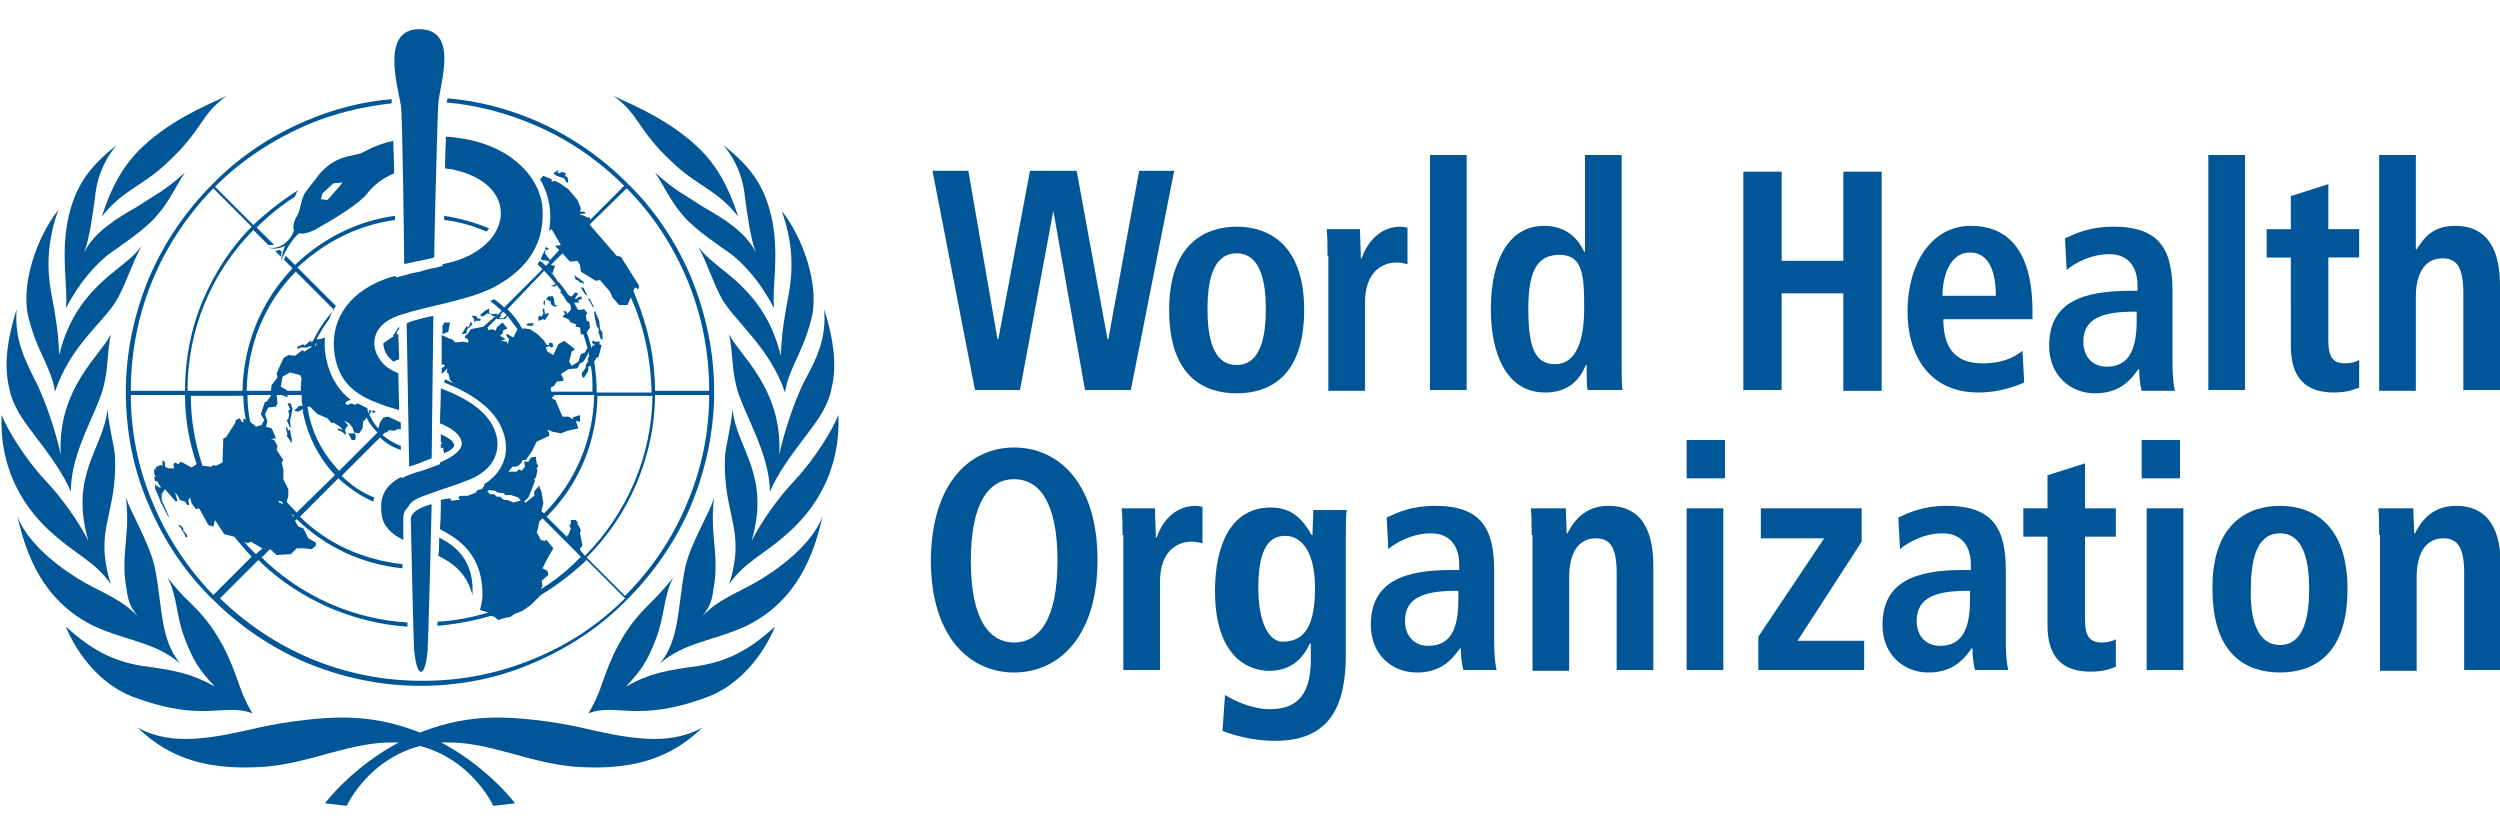
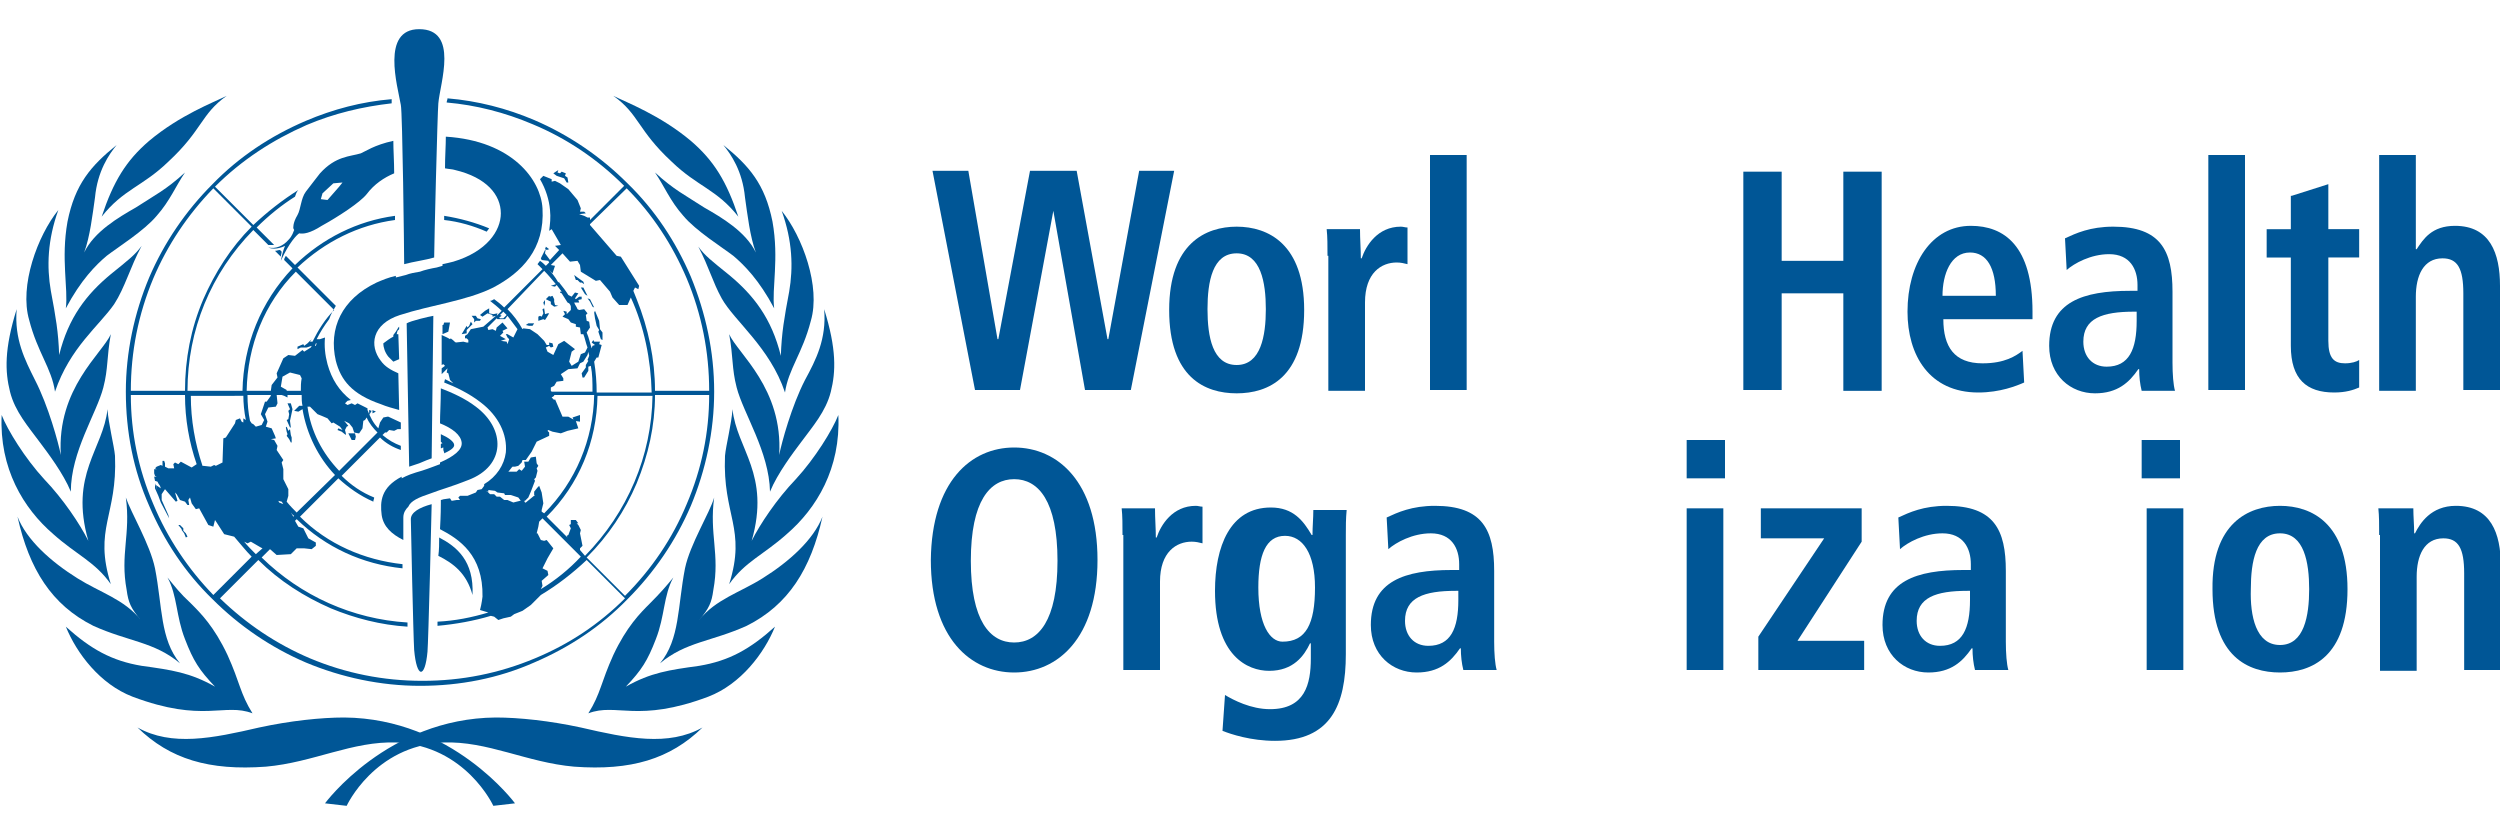
<svg xmlns="http://www.w3.org/2000/svg" version="1.1" id="Layer_1" x="0px" y="0px" viewBox="0 0 300 100" style="enable-background:new 0 0 300 100;" xml:space="preserve">
  <style type="text/css">
	.st0{fill:#005696;}
</style>
  <g>
    <path class="st0" d="M126.4,25.3L126.4,25.3l-4,21.5H117l-5.1-26.3h4.3l3.5,20.2h0.1l3.8-20.2h5.6l3.7,20.2h0.1l3.7-20.2h4.2   l-5.2,26.3h-5.5L126.4,25.3z" />
    <path class="st0" d="M148.4,27.2c3.8,0,8.1,2.1,8.1,10c0,8.1-4.3,10-8.1,10c-3.8,0-8.1-1.9-8.1-10   C140.3,29.2,144.7,27.2,148.4,27.2z M148.4,43.8c2.9,0,3.5-3.5,3.5-6.7c0-3.2-0.6-6.7-3.5-6.7c-2.9,0-3.5,3.4-3.5,6.7   C144.9,40.4,145.5,43.8,148.4,43.8z" />
    <path class="st0" d="M159.3,30.7c0-1.2,0-2.3-0.1-3.2h4c0,1.2,0.1,2.4,0.1,3.5h0.1c0.5-1.5,1.9-3.8,4.7-3.8c0.3,0,0.5,0.1,0.8,0.1   v4.4c-0.4-0.1-0.8-0.2-1.3-0.2c-1.8,0-3.8,1.2-3.8,4.8v10.6h-4.4V30.7z" />
    <path class="st0" d="M171.6,18.6h4.4v28.2h-4.4V18.6z" />
-     <path class="st0" d="M194.6,18.6v24.9c0,1.4,0,2.6,0.1,3.3h-4.2c-0.1-0.6-0.1-1.7-0.1-3h-0.1c-0.7,1.7-2,3.3-4.9,3.3   c-4.6,0-6.5-4.6-6.5-10c0-6.3,2.4-10,6.4-10c2.7,0,4.1,1.6,4.8,3.1h0.1V18.6H194.6z M186.6,43.7c2.6,0,3.5-3,3.5-6.6   c0-3.8,0-6.8-3.4-6.5c-2.5,0.2-3.3,2.5-3.3,6.4C183.4,41.5,184.1,43.7,186.6,43.7z" />
    <path class="st0" d="M209.2,20.6h4.6v10.7h7.4V20.6h4.6v26.3h-4.6V35.2h-7.4v11.6h-4.6V20.6z" />
    <path class="st0" d="M242.9,45.9c-0.9,0.4-2.9,1.2-5.5,1.2c-5.9,0-8.5-4.5-8.5-9.7c0-5.8,2.9-10.3,7.6-10.3c4,0,7.4,2.4,7.4,10.3   v0.9h-10.7c0,3.3,1.3,5.3,4.7,5.3c2.7,0,4-0.9,4.8-1.5L242.9,45.9z M239.5,35.5c0-3.4-1.1-5.2-3.1-5.2c-2.3,0-3.3,2.6-3.3,5.2   H239.5z" />
    <path class="st0" d="M247.8,28.6c1.3-0.6,3-1.4,5.8-1.4c5.7,0,7.1,2.9,7.1,7.8v8.5c0,1.4,0.1,2.7,0.3,3.4h-4   c-0.2-0.8-0.3-1.7-0.3-2.6h-0.1c-1.1,1.6-2.5,2.9-5.2,2.9c-2.9,0-5.5-2.1-5.5-5.7c0-5.3,4.1-6.6,9.7-6.6h0.9v-0.7   c0-1.9-0.9-3.7-3.4-3.7c-2.2,0-4.2,1.1-5.1,1.9L247.8,28.6z M256.5,37.4h-0.4c-3.8,0-6.1,0.8-6.1,3.6c0,1.8,1.1,3,2.8,3   c2.7,0,3.6-2.1,3.6-5.5V37.4z" />
    <path class="st0" d="M265,18.6h4.4v28.2H265V18.6z" />
    <path class="st0" d="M275,23.5l4.4-1.4v5.4h3.7v3.4h-3.7v10c0,2.1,0.7,2.7,2,2.7c0.8,0,1.4-0.2,1.7-0.4v3.3c-0.7,0.3-1.6,0.6-3,0.6   c-3.3,0-5.2-1.6-5.2-5.6V30.9h-2.9v-3.4h2.9V23.5z" />
    <path class="st0" d="M285.5,18.6h4.4v11.3h0.1c0.8-1.2,1.8-2.8,4.6-2.8c4.2,0,5.4,3.3,5.4,7.2v12.5h-4.4V35.2c0-3-0.7-4.2-2.5-4.2   c-2.3,0-3.2,2.1-3.2,4.6v11.3h-4.4V18.6z" />
  </g>
  <g>
    <path class="st0" d="M121.7,53.7c5.2,0,10,4.1,10,13.5c0,9.4-4.8,13.5-10,13.5c-5.2,0-10-4.1-10-13.5   C111.8,57.8,116.5,53.7,121.7,53.7z M121.7,77.1c2.9,0,5.2-2.6,5.2-9.8c0-7.2-2.3-9.8-5.2-9.8c-2.9,0-5.2,2.6-5.2,9.8   C116.5,74.5,118.8,77.1,121.7,77.1z" />
    <path class="st0" d="M134.7,64.2c0-1.2,0-2.3-0.1-3.2h4c0,1.2,0.1,2.4,0.1,3.5h0.1c0.5-1.5,1.9-3.8,4.7-3.8c0.3,0,0.5,0.1,0.8,0.1   v4.4c-0.4-0.1-0.8-0.2-1.3-0.2c-1.8,0-3.8,1.2-3.8,4.8v10.6h-4.4V64.2z" />
    <path class="st0" d="M147,83.4c1,0.6,3.1,1.7,5.4,1.7c4.2,0,4.9-3,4.9-6.1v-1.8h-0.1c-0.7,1.5-2,3.3-4.9,3.3   c-2.6,0-6.5-1.8-6.5-9.6c0-5.3,1.8-10,6.7-10c2.7,0,3.9,1.6,4.9,3.3h0.1c0-1,0.1-2,0.1-3h4c-0.1,1-0.1,2-0.1,3v14.3   c0,6.1-1.8,10.4-8.5,10.4c-2.9,0-5.3-0.8-6.3-1.2L147,83.4z M153.9,77c2.8,0,3.9-2.1,3.9-6.5c0-4.1-1.5-6.2-3.6-6.2   c-2.3,0-3.2,2.3-3.2,6.2C151,75,152.4,77,153.9,77z" />
    <path class="st0" d="M166.4,62.1c1.3-0.6,3-1.4,5.8-1.4c5.7,0,7.1,2.9,7.1,7.8V77c0,1.4,0.1,2.7,0.3,3.4h-4   c-0.2-0.8-0.3-1.7-0.3-2.6h-0.1c-1.1,1.6-2.5,2.9-5.2,2.9c-2.9,0-5.5-2.1-5.5-5.7c0-5.3,4.1-6.6,9.7-6.6h0.9v-0.7   c0-1.9-0.9-3.7-3.4-3.7c-2.2,0-4.2,1.1-5.1,1.9L166.4,62.1z M175.1,70.9h-0.4c-3.8,0-6.1,0.8-6.1,3.6c0,1.8,1.1,3,2.8,3   c2.7,0,3.6-2.1,3.6-5.5V70.9z" />
-     <path class="st0" d="M183.8,64.2c0-1.2,0-2.3-0.1-3.2h4.2c0,1,0.1,2,0.1,3h0.1h0c0.6-1.2,1.9-3.3,4.9-3.3c4.2,0,5.4,3.3,5.4,7.2   v12.5h-4.4V68.8c0-3-0.7-4.2-2.5-4.2c-2.3,0-3.2,2.1-3.2,4.6v11.3h-4.4V64.2z" />
    <path class="st0" d="M202.4,52.8h4.6v4.6h-4.6V52.8z M202.4,61h4.4v19.4h-4.4V61z" />
    <path class="st0" d="M211,76.4l7.9-11.8h-7.6V61h12.1v4l-7.7,11.9h8v3.5H211V76.4z" />
    <path class="st0" d="M227.8,62.1c1.3-0.6,3-1.4,5.8-1.4c5.7,0,7.1,2.9,7.1,7.8V77c0,1.4,0.1,2.7,0.3,3.4h-4   c-0.2-0.8-0.3-1.7-0.3-2.6h-0.1c-1.1,1.6-2.5,2.9-5.2,2.9c-2.9,0-5.5-2.1-5.5-5.7c0-5.3,4.1-6.6,9.7-6.6h0.9v-0.7   c0-1.9-0.9-3.7-3.4-3.7c-2.2,0-4.2,1.1-5.1,1.9L227.8,62.1z M236.5,70.9h-0.4c-3.8,0-6.1,0.8-6.1,3.6c0,1.8,1.1,3,2.8,3   c2.7,0,3.6-2.1,3.6-5.5V70.9z" />
-     <path class="st0" d="M245.8,57l4.4-1.4V61h3.7v3.4h-3.7v10c0,2.1,0.7,2.7,2,2.7c0.8,0,1.4-0.2,1.7-0.4v3.3c-0.7,0.3-1.6,0.6-3,0.6   c-3.3,0-5.2-1.6-5.2-5.6V64.4h-2.9V61h2.9V57z" />
    <path class="st0" d="M257,52.8h4.6v4.6H257V52.8z M257.6,61h4.4v19.4h-4.4V61z" />
    <path class="st0" d="M273.6,60.7c3.8,0,8.1,2.1,8.1,10c0,8.1-4.3,10-8.1,10c-3.8,0-8.1-1.9-8.1-10   C265.4,62.8,269.8,60.7,273.6,60.7z M273.6,77.4c2.9,0,3.5-3.5,3.5-6.7c0-3.2-0.6-6.7-3.5-6.7c-2.9,0-3.5,3.4-3.5,6.7   C270,73.9,270.7,77.4,273.6,77.4z" />
    <path class="st0" d="M285.5,64.2c0-1.2,0-2.3-0.1-3.2h4.2c0,1,0.1,2,0.1,3h0.1h0c0.6-1.2,1.9-3.3,4.9-3.3c4.2,0,5.4,3.3,5.4,7.2   v12.5h-4.4V68.8c0-3-0.7-4.2-2.5-4.2c-2.3,0-3.2,2.1-3.2,4.6v11.3h-4.4V64.2z" />
  </g>
  <g>
    <path class="st0" d="M58.7,27.4c-1.7-0.7-3.5-1.2-5.4-1.5c0,0.2,0,0.3,0,0.5c1.8,0.2,3.5,0.7,5.1,1.4   C58.5,27.7,58.6,27.5,58.7,27.4z M54,38.7l-0.7,0L53.2,39h-0.1l0,1.1l0.7-0.3L54,38.7z M56.3,39.1l-0.2,0.2L56,39.1l-0.6,1l0.6-0.1   l0-0.4l0.4-0.4l0.3-0.3l-0.2-0.3L56.3,39.1z M57.1,38.5h0.5l0.1-0.2l-0.4-0.1l-0.2-0.3l-0.5,0l0.3,0.4v0.4L57.1,38.5z M53.2,54   l0.1,0.3l0,0.1c1.1-0.5,1.2-0.8,1.2-1c0-0.4-0.7-0.9-1.6-1.3c0,0.3,0,0.6,0,0.9l0.2,0.2c-0.1,0-0.1,0-0.2,0.1c0,0.2,0,0.4,0,0.5   c0.1,0,0.2-0.1,0.3-0.1L53.2,54z M53.6,52.9L53.6,52.9C53.6,52.9,53.6,52.9,53.6,52.9L53.6,52.9z M34.5,48.4l0.3,0.7l-0.2,0.2   l0.1,0.4l-0.1,0.6l-0.2,0.1l0.4,0.9l0.1,0l-0.1-0.8l0.3-1.4l-0.2-0.7L34.5,48.4z M34.8,51.5l-0.1,0.1l-0.1,0.1l-0.2-0.5l-0.1,0.1   l0.1,0.5l0.1,0.3l-0.1,0.2l0.3,0.4l0.2,0.4l0.1,0l0-0.6l-0.1-0.3L34.8,51.5z M52.6,68.1C52.6,68.1,52.6,68.1,52.6,68.1   C52.6,68.1,52.6,68.1,52.6,68.1C52.6,68.1,52.6,68.1,52.6,68.1z M47.2,40.2l0,0.2c-0.4,0.2-0.8,0.5-1.2,0.8c0,0.5,0.2,1.1,0.6,1.6   c0.2,0.2,0.4,0.4,0.6,0.6l0.7-0.3l-0.1-3l-0.2,0l0.1-0.4l0.2-0.2l0-0.3l-0.1,0.1l-0.3,0.5L47.2,40.2z M47.2,41.1L47.2,41.1   c0-0.1,0-0.1,0-0.1L47.2,41.1z M33.7,30.8c0-0.2,0.1-0.4,0.1-0.6L33.6,30c-0.2,0-0.4,0.1-0.6,0.1L33.7,30.8z M45.1,49.4   c-0.1-0.1-0.3-0.1-0.4-0.2l0,0.4L45.1,49.4z M44.6,49.3c-0.1,0-0.2-0.1-0.3-0.1l0,0.6L44.6,49.3z M69.6,49.8l-0.9,0.3l0.2,0.4   l0.7,0.1L69.6,49.8z M82.9,33.2c-1.8-4.2-4.3-8-7.6-11.2c-3.2-3.2-7-5.8-11.2-7.6c-3.3-1.4-6.8-2.3-10.4-2.6c0,0.2-0.1,0.3-0.1,0.5   c3.5,0.3,7,1.2,10.3,2.6c4.1,1.7,7.8,4.2,11,7.4l-4.1,4.1l0-0.3l-0.3,0l-0.4-0.2l-0.6-0.2l0.8-0.1l-0.2-0.2h-0.5l0.1-0.4l-0.4-1   l-1.1-1.3l-1-0.7l-0.6-0.3l-0.4,0.1v-0.3l-1-0.4l-0.4,0.4c0.7,1.2,1.1,2.5,1.2,3.7c0.1,0.9,0,1.7-0.1,2.5l0.3-0.2l1.1,1.9l-0.7,0.1   l0.5,0.5L66,31.2l-0.6-0.8l0.1-0.6c-0.2,0.4-0.4,0.8-0.6,1.2l0.1,0.2l0.8,0.1l0.1,0.2l-0.4,0.4c-0.2-0.2-0.4-0.4-0.7-0.6   c-0.1,0.1-0.2,0.3-0.3,0.4c0.2,0.2,0.4,0.4,0.6,0.6l-4.6,4.6c-0.4-0.4-0.8-0.7-1.2-1c-0.2,0.1-0.3,0.2-0.5,0.2   c0.5,0.4,0.9,0.7,1.4,1.2l-0.6,0.6l0,0l0.1-0.3l-0.5,0.1l-0.5-0.1V37l-0.5,0.3l-0.6,0.5l0.3,0.2l0.6-0.4l0.6,0.2V38l0.4-0.1   L58,39.2l-1.5,0.3l-0.4,0.6l-0.3,0.2l0,0.3l0.2,0l0.2,0.2l0,0.3L56,41.1l-0.4-0.1l-0.9,0.1c-0.2-0.1-0.3-0.3-0.5-0.4l-0.1-0.1   L54,40.7c-0.3-0.2-0.6-0.3-1-0.5l0,1.9c0,0.6,0,1.1,0,1.7l0.2-0.1l0.2,0.2L53,44.2c0,0.2,0,0.5,0,0.7l0.7-0.7l-0.1,0.5l0.2,0.1   l0.2,0.8l0.4,0.4l-1-0.5l-0.1,0.4c1.3,0.5,3,1.3,4.4,2.4c2.1,1.6,3.2,3.8,3,6c-0.2,1.5-1.1,2.9-2.6,3.8l0,0.2l-0.3,0.4l-0.5,0.1   l-0.2,0.3l-1,0.4l-0.9,0L55,59.7l0.2,0.3l0,0C55,60,54.9,60,54.8,60l-0.6,0.1l-0.2-0.3l-0.7,0.1l0,0c-0.1,0-0.3,0.1-0.4,0.1l0,0.5   c0,0.2,0,1.3-0.1,3c2.3,1.2,5.2,3.1,5.1,8.1c0,0-0.1,0.9-0.3,1.6l0,0l1,0.3c-2,0.6-4,1-6.1,1.1c0,0.2,0,0.3,0,0.5   c2.2-0.2,4.4-0.6,6.4-1.2l0.4,0.1l0.5,0.4l0.6-0.2l0.9-0.2l0.4-0.3l1-0.4l1-0.7l1.1-1.1l0.1-0.1c2-1.2,3.8-2.6,5.5-4.2l4.6,4.6   c-3.1,3.1-6.7,5.5-10.8,7.2c-4.3,1.8-8.8,2.7-13.5,2.7c-4.7,0-9.2-0.9-13.5-2.7c-4-1.7-7.6-4.1-10.8-7.2l4.6-4.6   c2.5,2.5,5.5,4.4,8.7,5.8c2.9,1.2,6,2,9.2,2.2c0-0.2,0-0.3,0-0.5c-6.6-0.4-12.8-3.2-17.5-7.8l1-1l0.8,0.7l1.7-0.1l0.7-0.7l0.9,0   l0.9,0.1l0.5-0.4l0-0.4L37,64.6l-0.6-1.2l-0.6-0.2l-0.4-0.7l0.2-0.2c3.5,3.4,7.9,5.4,12.7,5.9c0-0.2,0-0.3,0-0.5   c-4.6-0.5-9-2.4-12.3-5.7l4.6-4.6c1.2,1.1,2.6,2.1,4.2,2.8c0-0.2,0.1-0.3,0.1-0.5c-1.5-0.6-2.8-1.5-3.9-2.6l4.6-4.6   c0.7,0.7,1.6,1.2,2.5,1.5l0-0.5c-0.8-0.3-1.5-0.7-2.2-1.3l0.3-0.3l0.2,0l0.3-0.3l0.6,0.1l0.4-0.2l0.4,0l0-0.8L46.6,50l-0.1,0   L46,50.1l-0.4,0.6l-0.2,0.7l0,0c-0.6-0.6-1-1.4-1.3-2.2l0-0.2c-0.4-0.2-0.8-0.4-1.2-0.6l-0.3,0.2l-0.4-0.2l-0.5,0.2l-0.3-0.2   l0.3-0.3l0.4-0.1c-1.4-1.1-2.3-2.5-2.8-4.3c-0.3-1.1-0.4-2.2-0.3-3.2l-0.6,0.2l-0.4,0c0.4-0.8,0.9-1.6,1.5-2.4   c0.2-0.6,0.5-1.1,0.8-1.6c0,0,0,0,0,0l-4.6-4.6C39,29,43,27,47.4,26.4c0-0.2,0-0.3,0-0.5c-4.5,0.6-8.7,2.7-12,5.9l-1.1-1.1   c0,0,0,0,0,0c-0.1,0.2-0.2,0.3-0.2,0.5l1,1c-3.8,4-5.9,9.2-6,14.7h-6.6c0-7.3,2.8-14.1,7.9-19.3l1.8,1.8c0.1,0,0.3,0,0.4,0   c0.1,0,0.2,0,0.3,0l-2.1-2.1c1.4-1.4,3-2.7,4.6-3.7c0.1-0.3,0.2-0.6,0.4-0.8c-1.9,1.2-3.7,2.6-5.4,4.2l-4.6-4.6   c3.2-3.2,6.9-5.6,11-7.4c3.3-1.4,6.7-2.2,10.2-2.6L47,11.9c-3.6,0.3-7,1.2-10.3,2.6c-4.2,1.8-8,4.3-11.2,7.6   c-3.2,3.2-5.8,7-7.6,11.2c-1.8,4.3-2.8,9-2.8,13.7c0,4.8,0.9,9.4,2.8,13.7c1.8,4.2,4.3,8,7.6,11.2c3.2,3.2,7,5.8,11.2,7.6   c4.3,1.8,9,2.8,13.7,2.8c4.8,0,9.4-0.9,13.7-2.8c4.2-1.8,8-4.3,11.2-7.6c3.2-3.2,5.8-7,7.6-11.2c1.8-4.3,2.8-9,2.8-13.7   C85.7,42.2,84.7,37.6,82.9,33.2z M30.7,66.5c-0.5-0.5-1-1-1.4-1.5l0.4,0.2l0.4-0.2l1.2,0.7l0.2,0.1L30.7,66.5z M31.4,51l-0.7,0.2   l-0.3-0.3l-0.2-0.1L30,50.5c-0.2-1-0.3-2-0.3-3.1h2.8l0,0.1L32,48.2l-0.2,0l-0.5,1.5l0.4,0.7L31.4,51z M33.5,60.3l-0.1-0.2l0.4,0.1   c0.1,0.1,0.1,0.2,0.2,0.3L33.5,60.3z M35.2,62l-0.3-0.5c0.1,0.1,0.2,0.3,0.4,0.4L35.2,62z M35.6,61.5c-0.4-0.4-0.8-0.8-1.2-1.3l0,0   l0.2-0.7l0-0.8L34,57.5v-1.2l-0.2-0.8l0.2-0.3L33.2,54l0.1-0.5l-0.4-0.7l-0.4-0.1l0.6-0.1L33,52.3l-0.4-0.9l-0.7-0.2l0.2-0.6   l-0.3-0.9l0.4-0.8l0.9-0.1l0.2-0.4l-0.1-1h0.6l0.3,0.1l0.4,0.2l0-0.3h1.7c0,0.4,0,0.9,0.1,1.3l0,0l-0.4,0l-0.6,0.6l0.5,0.1l0.5-0.3   c0.5,3,1.9,5.8,3.9,7.9L35.6,61.5z M33.7,46.4l0.2-1.2l0.9-0.5L36,45l0.2,0.4c-0.1,0.5-0.1,1-0.1,1.5h-1.7l0-0.1L33.7,46.4z    M38.6,49.9l0.7,0.3l0.5,0.6l0.2-0.1l0.8,0.5l0.3,0.4l-0.5-0.2l-0.1,0.2l0.5,0.2l0.5,0.4v-0.2l-0.1-0.4l0.2-0.4l0.2-0.1l-0.5-0.6   l0.6,0.3l0.4,0.5l0.2,0.6l0.5,0.1L41.8,52l0.4,0.8l0.4,0l0.1-0.4l-0.1-0.4l0.5,0l0.4-0.6l0.1-0.9l0.2-0.1l0.2-0.3   c0.3,0.7,0.8,1.3,1.3,1.8l-4.6,4.6c-2-2.1-3.4-4.7-3.8-7.7l0.3,0l0.9,0.9L38.6,49.9z M37.8,41.5c0-0.1,0.1-0.2,0.1-0.3l0.1,0   l-0.1,0.3L37.8,41.5z M35.5,32.6l4.6,4.6c-1.1,1.1-1.9,2.4-2.6,3.8l-0.3,0l0.2-0.3l-0.5,0.5l-0.4,0.3l-0.1-0.2l-0.7,0.3l0,0.3   l0.4-0.2l0.7,0l0.6-0.2c0,0.1-0.1,0.1-0.1,0.2l-0.8,0.5l-0.2-0.2l-0.9,0.7l-0.8-0.1L34,43l-0.8,1.8l0.1,0.5l-0.7,0.9l-0.1,0.7l0,0   h-2.9C29.7,41.5,31.7,36.4,35.5,32.6z M29.2,47.4c0,1,0.1,2,0.3,3l-0.3-0.2v0.5l-0.2-0.1l-0.2-0.4l-0.5,0.2l-0.1,0.4l-1.1,1.7   l-0.3,0.1l-0.1,2.9l-0.8,0.4l-0.2-0.1l-0.4,0.2l-0.9-0.1l-0.1,0c-0.9-2.7-1.4-5.5-1.4-8.4H29.2z M18.4,33.4c1.7-4,4.1-7.6,7.2-10.8   l4.6,4.6c-2.5,2.5-4.4,5.5-5.8,8.7c-1.5,3.5-2.2,7.2-2.2,11h-6.5C15.7,42.2,16.6,37.7,18.4,33.4z M18.4,60.5   c-1.8-4.2-2.7-8.6-2.7-13.1h6.5c0,2.9,0.5,5.7,1.4,8.3L23,56.1l-1.3-0.7l-0.3,0.3l-0.4-0.2l-0.2,0.2l0.1,0.5l-0.7,0l-0.4-0.2l0-0.4   l-0.1-0.3h-0.2l0,0.4l0,0.2l-0.2-0.1l-0.5,0.2l0.4,0.3L18.8,56l-0.2,0.2l0.2,0.1h-0.3v0.5l0.1,0.3l0.2,0.1h-0.3l0.1,0.5l0.3,0.1   l0.1,0.2l0.2,0.3l0.1,0.3l-0.6-0.4l0.2,0.7L18.6,58v0.6l0.4,0.9l0.3,0.8l1,1.9l-0.1-0.4L19.4,60v-0.7l0.4-0.6l1.3,1.5l0.2-0.1   L21,59.1l0.2,0.2l0.4,0.7l0.6,0.2l0.3,0.4l0.2,0L22.6,60l0.2-0.3l0.2,0.7l0.5,0.7l0.4-0.1L25,63l0.6,0.2l0.2-0.8l0.2,0.3l0.9,1.4   l1.2,0.3c0.7,0.8,1.4,1.7,2.1,2.4l-4.6,4.6C22.6,68.3,20.1,64.6,18.4,60.5z M75.2,22.6c3.1,3.1,5.5,6.8,7.2,10.8   c1.8,4.3,2.7,8.8,2.7,13.5h-6.5c0-3.8-0.8-7.5-2.2-11c-0.1-0.3-0.3-0.7-0.4-1l0.2-0.4l0.4,0.2l0.1-0.4l-2.2-3.5l-0.5-0.1l-3.2-3.7   l0-0.1L75.2,22.6z M65.7,32.2l0.6,0.6l0.3-0.9l-0.5-0.1v0l1.4-1.4l0.9,1l0.9-0.1l0.3,0.5l0.1,0.8l1.8,1.1l0.5-0.1l1.2,1.4l0.3,0.7   l0.8,0.9l1,0l0.4-0.9c1.6,3.5,2.4,7.4,2.5,11.4h-6.6c0-1.2-0.1-2.5-0.3-3.7l0.3-0.5h0.2l0.4-1.5l-0.3-0.1l0.1-0.3l-0.7,0l-0.1-0.2   L71,41.1l0.4,0.3l-0.3,0.1L71,41.8c-0.2-0.6-0.3-1.2-0.6-1.9l0.4-0.6l-0.1-0.7l-0.3-0.1l-0.1-0.7l0.2-0.2l-0.4-0.5l-0.6,0.1   l-0.2-0.1c-0.1-0.3-0.3-0.5-0.4-0.8h0.6l-0.1-0.3l0.4-0.1v-0.3l-0.3,0l-0.4,0.3l-0.1-0.1l0.4-0.6L69,35.1l-0.4,0.5l-0.4-0.2   c-0.3-0.5-0.7-1-1.1-1.5l0-0.1l-0.1,0.1C66.6,33.2,66.2,32.7,65.7,32.2L65.7,32.2z M67.3,44.9l0.9-0.6l1.1-0.1l0.3-0.6l0.4-0.2   l0.5-0.8l0.1-0.4c0,0.2,0.1,0.3,0.1,0.5l-0.2,0.5l0.1,0.1l-0.3,0.5l0,0.3l-0.5,0.7l0.1,0.5l0.2,0l0.5-0.8v-0.5l0.3-0.1l0,0   c0.2,1,0.2,2,0.2,3.1h-4.9l-0.1-0.1l0-0.4l0.4-0.2l0.3-0.5l0.8-0.1v-0.3L67.3,44.9z M68.6,35.9L68.6,35.9   C68.6,35.9,68.5,35.9,68.6,35.9L68.6,35.9z M65.3,32.5c0.5,0.5,0.9,1,1.4,1.6l-0.3,0.1l-0.3,0.1l0.5,0.1l0.2-0.2   c0.2,0.3,0.4,0.5,0.6,0.8h-0.2v0.1l0.2,0.1l0.7,1.1l0.2,0.1c0.1,0.1,0.2,0.3,0.2,0.4v0.4l-0.5,0.5L68,37.4l-0.4-0.1l0.2,0.4   l-0.3,0.3l0.7,0.3l0.3,0.4l0.6,0.2l0,0.3l0.5,0.1l0.1,0.8l0.3,0c0.2,0.5,0.3,1.1,0.5,1.6l0,0l-0.3,0.6l-0.5,0.2l-0.3,0.9l-0.8,0.5   l-0.3-0.5l0.3-1.2l0.4-0.3l-1.3-1l-0.7,0.4l-0.6,1.3l-0.7-0.4l-0.2-0.5l0.4-0.2l0.2,0.2l0.3-0.1l-0.1-0.4l-0.4-0.1l0,0.3h-0.3   l-0.3-0.5l-0.8-0.8l-0.9-0.6l-0.8-0.1l-0.1,0.1c-0.5-0.9-1.1-1.7-1.8-2.4L65.3,32.5z M60,37.8l0.4-0.4c0.1,0.1,0.3,0.3,0.4,0.4   l-0.4,0.4l-0.4,0l-0.1-0.1l0.3-0.2L60,37.8z M60.1,40.9l0.6-0.2L60,40.3l0.4-0.4l-0.1-0.2l0.6-0.3l-0.6-0.7l-0.7,0.6l-0.1,0.4   l-0.4-0.2l-0.5,0.1l-0.1-0.3l0,0l1.1-1.1l0.1,0.1l0.9,0l0.3-0.4c0.4,0.5,0.8,1.1,1.2,1.6l0,0l-0.5,1l-0.7-0.4l-0.2,0l0.2,0.4   l0.2,0.2l-0.2,0.6l-0.1-0.3L60.1,40.9z M64.2,59.4l-1.1,0.9L63,60.3l-0.1-0.2h-0.5l-0.8,0.2L60.9,60h-0.4L60,59.6l-0.4,0l-0.3-0.3   l-0.5,0L58.5,59l-0.2-0.1c0,0,0,0,0,0l0.3,0.1v-0.2l0.8,0.1l0.3,0.2l0.8,0.1l0.1,0.2h0.7l0.9,0.3l0.3,0.4l0.5,0l0.4-0.4l0.3-0.7   l0.5-1.3l-0.1-0.2l0.2-0.2l0.2-0.8l-0.1-0.3l0.2-0.3l-0.2-0.3l-0.1-0.8l-0.6,0.1l-0.3,0.5l-0.5,0l0.1,0.6l-0.4,0.5l-0.3-0.2   l-0.3,0.3L61,56.6l0,0c0.2-0.2,0.3-0.4,0.5-0.6h0.3l0.4-0.1l0.4-0.4l0.1-0.3l0.4,0l0.7-1l0.6-1.2l1.5-0.7l0-0.4l-0.2-0.2l0.1-0.1   l0.5,0.2l1,0.2l0.8-0.3l1.3-0.3l-0.3-0.9L68.2,50l-0.7,0l-0.9-2.1l-0.1,0.1l-0.3-0.3l0.3-0.2l0-0.1h4.8c-0.1,5.3-2.2,10.4-6,14.2   L65,61.4l0-0.2l0.2-0.8l-0.2-1.3l-0.3-0.8l-0.2,0.2l-0.4,0.5V59.4z M64.9,70.7L64.9,70.7l0.2-0.4L65,69.7l0.8-0.7l-0.1-0.5   l-0.6-0.3l0.6-1.2l0.7-1.2l-0.8-1l-0.3,0.1l-0.4-0.1l-0.4-0.8L64.4,64l0.2-0.8l0.1-0.6c0.1-0.1,0.3-0.3,0.4-0.4l2.8,2.8l0,0l0,0   l1.8,1.8C68.3,68.3,66.7,69.6,64.9,70.7z M69.6,66l0-0.2l0.3-0.3L69.6,64l0.1-0.4L69.4,63l-0.2-0.2l0.2,0l-0.3-0.4l-0.6,0v0.5   L68.3,63l0.2,0.4l-0.3,0.8L68,64.3l0.1,0.2l-2.5-2.5c3.9-3.9,6-9,6.1-14.5h6.6c-0.1,7.2-3,14-8.1,19.2L69.6,66z M82.4,60.5   c-1.7,4.1-4.2,7.8-7.4,11l-4.6-4.6c2.6-2.6,4.6-5.6,6-8.9c1.4-3.4,2.2-6.9,2.2-10.6h6.5C85.1,51.9,84.2,56.3,82.4,60.5z M55.7,71.8   L55.7,71.8C55.8,71.8,55.8,71.8,55.7,71.8L55.7,71.8z M66.4,20.8l0.4,0.3l0.9,0.3l0.3,0.5h0.2l-0.1-0.6l-0.3-0.2l0.1-0.3l-0.5-0.2   l-0.2,0.2l-0.3-0.1l0.1-0.3L66.4,20.8z M22,63.7l0-0.3L21.6,63L21.4,63l0.4,0.5l0,0.1l0.3,0.4l0.2,0.5l0.2-0.1L22.3,64L22,63.7z    M65.5,29.6c0,0.1,0,0.1-0.1,0.2l0.2,0.2l0.3-0.1L65.5,29.6z M71.1,36.8l0.2,0.1l-0.5-1l-0.3-0.1l0.3,0.4L71.1,36.8z M69.7,34.5   l0.5,0.8l0.3,0.2L70,34.5L69.7,34.5z M71.6,39.1l0.3,0.5l-0.1,0.2l0.3,0.9l0.2,0.1v-0.9L72,39.5l-0.1-1l-0.5-1.2l-0.1,0.2l0.1,0.7   L71.6,39.1z M63.9,39.1l0.2-0.3l-0.7,0L63.1,39l0.4,0.1L63.9,39.1z M69.3,33.6l0.3,0.3l0.2,0l0.3,0.2L70,33.8l-0.7-0.5L68.9,33   l0.2,0.6H69.3z M66.1,36.5l0.4,0.3l0.5-0.1l-0.4-0.1l-0.1-0.4v-0.3l-0.2-0.4L66,35.6l-0.1-0.1l-0.4,0.4l0.6,0.3L66.1,36.5z    M65.2,38.3l0.2,0.1l0.2-0.3l0.3-0.5l-0.2,0l-0.3,0.1L65.3,37l-0.2,0.1l0.1,0.5l-0.2,0.4l-0.2-0.1L64.6,38l0,0.5L65.2,38.3z    M65.4,36.4V36l-0.2,0.3l0.1,0.4L65.4,36.4z" />
    <g>
      <g>
        <path class="st0" d="M39,96.4l2.6,0.3c0,0,3.3-7.2,11.6-7.6c5.3-0.2,10,2.4,15.7,2.9c6.8,0.5,11.5-0.9,15.4-4.7     c-4.1,2.3-9,1.3-14.6,0c-3.7-0.8-7.4-1.2-10.2-1.2C46.5,86.2,39,96.4,39,96.4z" />
        <path class="st0" d="M78,72.4c-1.2,1.2-2.8,2.8-4.4,6.2c-1.5,3.3-1.5,4.6-3,7c3.4-1.3,5.9,1.2,14.4-2c3.9-1.5,6.7-5.2,8-8.4     c-3,2.7-5.5,4.1-9.1,4.7c-3.6,0.5-5.8,0.8-8.8,2.5c1.9-2,2.6-3.1,3.6-5.7c1.1-2.8,0.9-5.2,2.1-7.4C79.9,70.4,79.2,71.2,78,72.4z" />
        <path class="st0" d="M82.2,68.2c-0.9,4.6-0.6,8.5-3,11.4c3.1-2.6,6.2-2.6,10.4-4.5c5-2.5,7.7-6.8,9.1-13.1     c-1.1,2.8-4,5.4-7.2,7.4c-2.7,1.7-5.6,2.5-7.6,5c1.2-1.4,1.5-2.1,1.7-3.6c0.8-4.3-0.5-6.7,0.1-11.1     C85.2,61.5,82.8,65.3,82.2,68.2z" />
        <path class="st0" d="M87,54.7c-0.3,7.2,2.6,8.7,0.5,15.4c1.9-2.7,4.1-3.5,6.9-6c3.6-3.1,6.5-7.9,6.2-14.3     c-0.7,1.8-2.8,5.2-5.1,7.7c-2.3,2.4-4.3,5.4-5.3,7.4c2.3-8-1.8-11-2.3-15.8C87.8,50.8,87.1,53.5,87,54.7z" />
        <path class="st0" d="M88.4,46.5c-0.6-2.3-0.4-3.7-0.9-6.4c1,2.3,6.5,6.5,6,14.5c0.3-1.5,1.5-5.9,3.1-9c1.3-2.4,2.6-4.9,2.3-8.5     c1.5,4.8,1.4,7.5,0.8,9.9c-0.6,2.4-2.2,4.2-3.6,6.1c-0.9,1.2-2.8,3.7-3.7,5.9C92.3,54.2,89.2,49.6,88.4,46.5z" />
        <path class="st0" d="M86.6,35.8c-1.1-2-1.5-3.7-2.8-6.2c0.8,1.1,1.6,1.7,3.7,3.4c2.9,2.4,5.1,5.2,6.2,9.7c0.1-2.8,0.4-4.5,1-7.7     c0.5-2.9,0.4-6.1-0.9-9.7c2.5,3.1,4.7,9.1,3.5,13.2c-1,3.9-2.7,5.8-3.1,8.6C92.4,41.7,88.1,38.5,86.6,35.8z" />
        <path class="st0" d="M88,30.7c-1.3-1-4.5-3-6-4.8c-1.6-1.8-2.3-3.6-3.4-5.2c2.3,2.1,3.6,2.7,5.9,4.2c2.1,1.2,5,2.9,6.2,5.4     c-0.7-1.9-1-4.5-1.3-6.6c-0.3-3.2-1.7-5.2-2.6-6.3c3.1,2.5,5,4.7,5.9,9.2c0.8,4.5-0.1,8,0.2,10.4C91.1,33.6,89.3,31.8,88,30.7z" />
        <path class="st0" d="M88.6,26c-1.4-4.2-2.9-6.7-5.7-9.1c-3.7-3.1-7.7-4.6-9.3-5.4c3.1,2.2,2.9,4.1,7,7.9     C83.7,22.4,86,22.7,88.6,26z" />
      </g>
      <path class="st0" d="M61.8,96.4l-2.6,0.3c0,0-3.3-7.2-11.6-7.6c-5.3-0.2-10,2.4-15.7,2.9c-6.8,0.5-11.5-0.9-15.4-4.7    c4.1,2.3,9,1.3,14.6,0c3.7-0.8,7.4-1.2,10.2-1.2C54.3,86.2,61.8,96.4,61.8,96.4z" />
      <path class="st0" d="M22.9,72.4c1.2,1.2,2.8,2.8,4.4,6.2c1.5,3.3,1.5,4.6,3,7c-3.4-1.3-5.9,1.2-14.4-2c-3.9-1.5-6.7-5.2-8-8.4    c3,2.7,5.5,4.1,9.1,4.7c3.6,0.5,5.8,0.8,8.8,2.5c-1.9-2-2.6-3.1-3.6-5.7c-1.1-2.8-0.9-5.2-2.1-7.4C21,70.4,21.6,71.2,22.9,72.4z" />
      <path class="st0" d="M18.6,68.2c0.9,4.6,0.6,8.5,3,11.4c-3.1-2.6-6.2-2.6-10.4-4.5c-5-2.5-7.7-6.8-9.1-13.1c1.1,2.8,4,5.4,7.2,7.4    c2.7,1.7,5.6,2.5,7.6,5c-1.2-1.4-1.5-2.1-1.7-3.6c-0.8-4.3,0.5-6.7-0.1-11.1C15.7,61.5,18,65.3,18.6,68.2z" />
      <path class="st0" d="M13.8,54.7c0.3,7.2-2.6,8.7-0.5,15.4c-1.9-2.7-4.1-3.5-6.9-6c-3.6-3.1-6.5-7.9-6.2-14.3    c0.7,1.8,2.8,5.2,5.1,7.7c2.3,2.4,4.3,5.4,5.3,7.4c-2.3-8,1.8-11,2.3-15.8C13,50.8,13.7,53.5,13.8,54.7z" />
      <path class="st0" d="M12.4,46.5c0.6-2.3,0.4-3.7,0.9-6.4c-1,2.3-6.5,6.5-6,14.5c-0.3-1.5-1.5-5.9-3.1-9C3,43.2,1.7,40.7,2,37.1    c-1.5,4.8-1.4,7.5-0.8,9.9c0.6,2.4,2.2,4.2,3.6,6.1c0.9,1.2,2.8,3.7,3.7,5.9C8.5,54.2,11.6,49.6,12.4,46.5z" />
      <path class="st0" d="M13.7,36.5c1.3-2,1.9-4.4,3.3-7c-0.8,1.1-1.6,1.7-3.7,3.4c-2.9,2.4-5.1,5.2-6.2,9.7c-0.1-2.8-0.4-4.5-1-7.7    c-0.5-2.9-0.4-6.1,0.9-9.7c-2.5,3.1-4.7,9.1-3.5,13.2c1,3.9,2.7,5.8,3.1,8.6C8.4,41.7,11.9,39.1,13.7,36.5z" />
      <path class="st0" d="M12.8,30.7c1.3-1,4.5-3,6-4.8c1.6-1.8,2.3-3.6,3.4-5.2c-2.3,2.1-3.6,2.7-5.9,4.2c-2.1,1.2-5,2.9-6.2,5.4    c0.7-1.9,1-4.5,1.3-6.6c0.3-3.2,1.7-5.2,2.6-6.3c-3.1,2.5-5,4.7-5.9,9.2c-0.8,4.5,0.1,8-0.2,10.4C9.7,33.6,11.5,31.8,12.8,30.7z" />
      <path class="st0" d="M12.2,26c1.4-4.2,2.9-6.7,5.7-9.1c3.7-3.1,7.7-4.6,9.3-5.4c-3.1,2.2-2.9,4.1-7,7.9    C17.1,22.4,14.8,22.7,12.2,26z" />
    </g>
  </g>
  <g>
    <g>
      <path class="st0" d="M52.7,64.5c0,0.7,0,1.5-0.1,2.2c1.8,0.9,3.4,2.1,4.1,4.7C56.9,67.3,54.8,65.6,52.7,64.5z M65.1,25    c-0.2-3.4-3.6-8.1-11.6-8.6c0,1.1-0.1,2.4-0.1,3.8c0.5,0.1,0.9,0.1,1.2,0.2c3.8,0.9,5.5,3,5.5,5.2c0,2.1-1.7,4.6-5.7,5.8    c-0.4,0.1-0.8,0.2-1.3,0.3l0,0.2l-0.7,0.2c-0.6,0.1-1.5,0.3-2,0.5c-0.6,0.1-1.2,0.2-1.7,0.4l-1.2,0.3l0-0.2    c-0.9,0.2-1.6,0.5-2.3,0.8c-4.2,2-5.8,5.5-4.9,9.4c0.6,2.3,1.9,4,5.4,5.2c0.7,0.3,1.5,0.5,2.2,0.7l-0.1-4.4    c-0.9-0.4-1.6-0.8-2.1-1.5c-1.4-1.8-1.1-4.4,2.3-5.5c3.7-1.2,8-1.7,11.2-3.3C62.6,32.7,65.4,29.9,65.1,25z M44,23.3    c0.9-1.2,2.1-2,3.3-2.5c0-1.4-0.1-2.8-0.1-3.9c-2.3,0.5-3.4,1.3-3.9,1.5c-1.3,0.4-3,0.3-4.9,2.4c-0.3,0.4-1.1,1.4-1.7,2.2    c-0.6,0.8-0.6,2.1-1,2.8c-0.6,1-0.5,1.6-0.5,1.6l0.1,0.2c-0.1,0.2-0.2,0.7-0.7,1.2c-0.6,0.7-1.5,1.1-2.4,0.9c0.9,0.4,2-0.2,2-0.2    s-0.3,0.7-0.5,1.8c1-2.2,1.9-3.1,2.2-3.3c0.5,0.1,1.3,0,2.7-0.9C40.6,26,43.2,24.3,44,23.3z M40.7,22.4L39.3,24l-0.8-0.1l0.2-0.7    l1.3-1.2l1.1-0.1L40.7,22.4z M57.1,48.8c-1.3-1-2.9-1.7-4.2-2.2c0,1.7-0.1,3.1-0.1,4.2c1.5,0.6,2.5,1.4,2.6,2.3    c0.1,0.9-1,1.7-2.6,2.4l0,0.2L52,56c-0.3,0.1-1,0.4-2.1,0.7c-1,0.3-1.7,0.7-1.7,0.7l0-0.2c-2.5,1.3-2.6,3-2.4,4.6    c0.2,1.4,1.2,2.3,2.6,3c0-1.5,0-2.5,0-2.7c0-0.6,0.3-1,0.6-1.3c0.3-0.7,1.2-1.1,2.7-1.6c1.3-0.5,2.5-0.8,4.5-1.6    C60.7,55.9,60.7,51.5,57.1,48.8z M48.5,31.7c1.1-0.3,2.6-0.5,3.6-0.8c0-1.4,0.4-17.6,0.5-18.5c0.2-2.4,2.5-8.9-2.3-8.9    c-4.6,0-2.6,6.8-2.2,9.1C48.3,13.4,48.5,30.3,48.5,31.7z M49.3,62.3c0,0.5,0.3,14.2,0.4,15.7c0.3,3.4,1.3,3.5,1.6,0.2    c0.1-1,0.5-17.1,0.5-17.7C50.3,60.9,49.3,61.5,49.3,62.3z M51.8,55c0-0.1,0.2-16.6,0.2-17.1c-0.6,0.1-2.7,0.6-3.2,0.9    c0,0.4,0.3,17.2,0.3,17.2s0.6-0.2,1.2-0.4C51,55.3,51.5,55.1,51.8,55z" />
    </g>
  </g>
</svg>